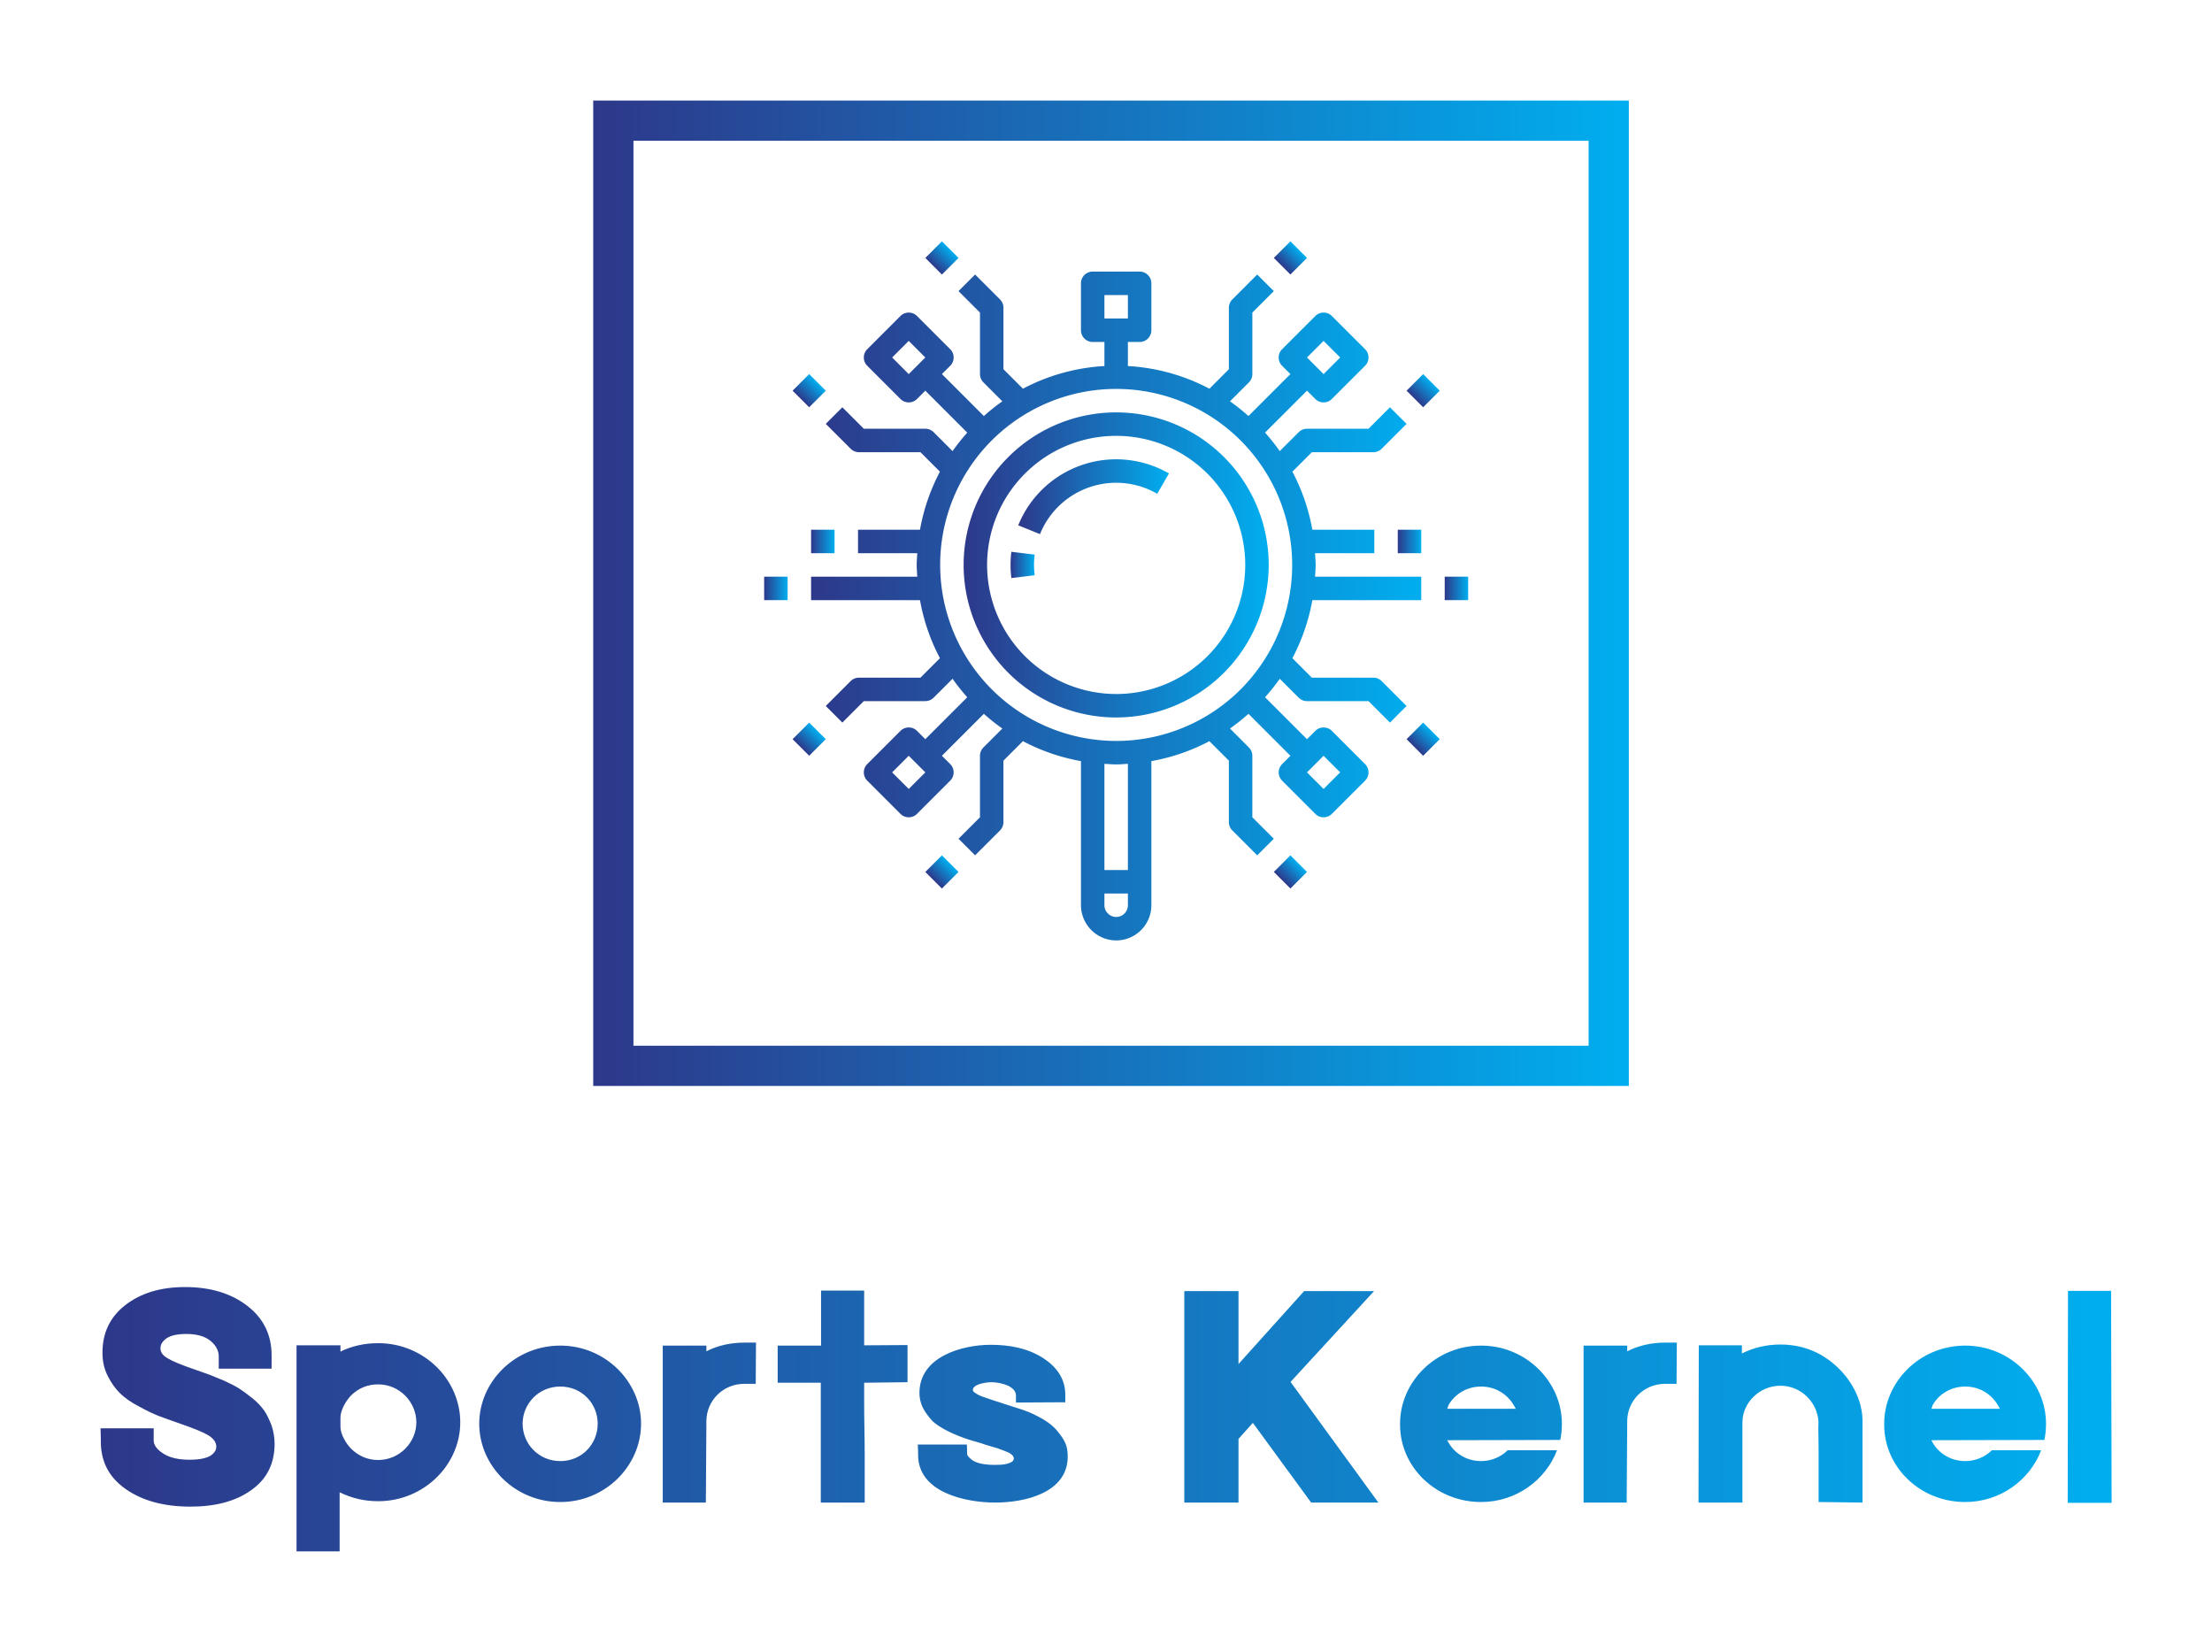
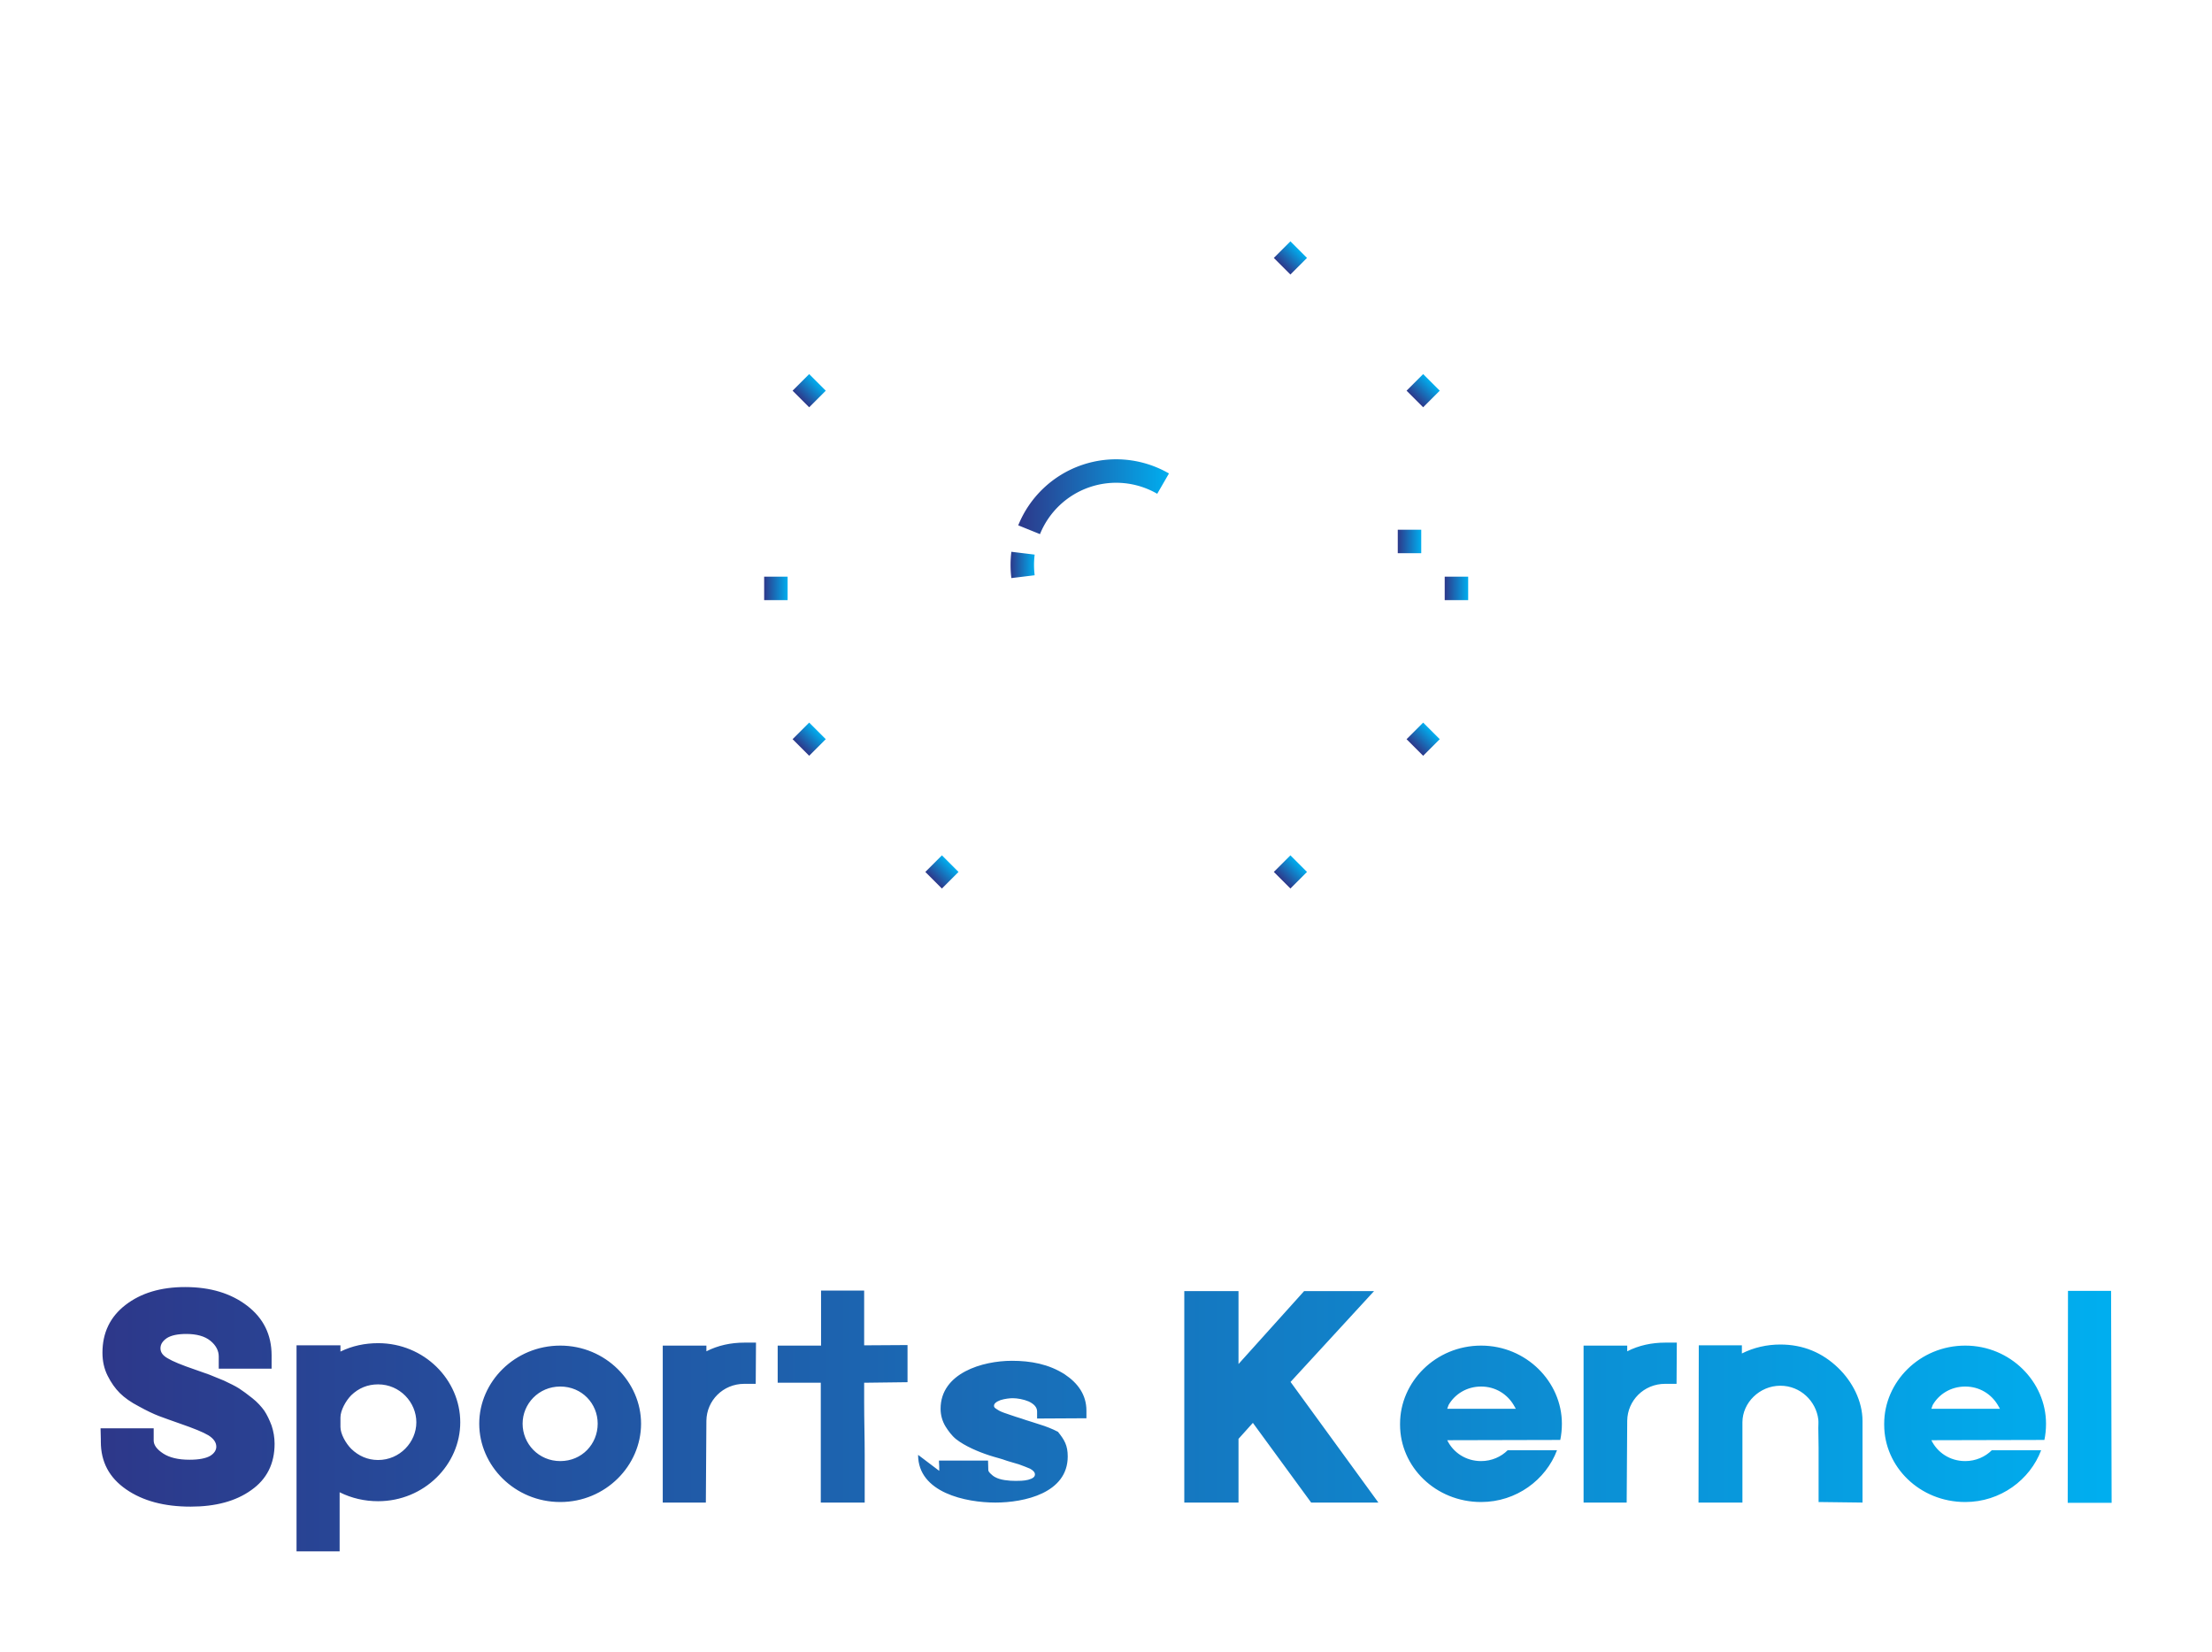
<svg xmlns="http://www.w3.org/2000/svg" version="1.1" width="3300" height="2464.258" viewBox="0 0 3300 2464.258">
  <g transform="scale(15) translate(10, 10)">
    <defs id="SvgjsDefs1054">
      <linearGradient id="SvgjsLinearGradient1061">
        <stop id="SvgjsStop1062" stop-color="#2d388a" offset="0" />
        <stop id="SvgjsStop1063" stop-color="#00aeef" offset="1" />
      </linearGradient>
      <linearGradient id="SvgjsLinearGradient1064">
        <stop id="SvgjsStop1065" stop-color="#2d388a" offset="0" />
        <stop id="SvgjsStop1066" stop-color="#00aeef" offset="1" />
      </linearGradient>
      <linearGradient id="SvgjsLinearGradient1067">
        <stop id="SvgjsStop1068" stop-color="#2d388a" offset="0" />
        <stop id="SvgjsStop1069" stop-color="#00aeef" offset="1" />
      </linearGradient>
    </defs>
    <g id="SvgjsG1055" featureKey="symbolContainer" transform="matrix(1,0,0,1,49,0)" fill="url(#SvgjsLinearGradient1061)">
-       <path fill-rule="nonzero" d="             M0,0             H103             V98             H0,0             z             M4,4             v90             h95             v-90             z     " />
-     </g>
+       </g>
    <g id="SvgjsG1056" featureKey="symbolFeature-0" transform="matrix(1.167,0,0,1.167,63.667,11.174)" fill="url(#SvgjsLinearGradient1064)">
      <title>intelligent-search-Find-detect-SEO</title>
      <g>
        <path d="M35.5,23.936l1-1.731a9,9,0,0,0-12.846,4.42l1.854.75a7,7,0,0,1,9.99-3.439Z" />
        <path d="M23.069,28.879a9.141,9.141,0,0,0,0,2.242l1.985-.242a7.181,7.181,0,0,1,0-1.758Z" />
-         <path d="M35,59V46.719a16.887,16.887,0,0,0,4.946-1.7l1.66,1.66V51.92a1,1,0,0,0,.293.707l2.122,2.122,1.414-1.414-1.829-1.829V46.264a1,1,0,0,0-.293-.707L41.7,43.942a17.149,17.149,0,0,0,1.576-1.253l3.575,3.575-.707.707a1,1,0,0,0,0,1.414l2.828,2.828a1,1,0,0,0,1.414,0l2.828-2.828a1,1,0,0,0,0-1.414l-2.828-2.828a1,1,0,0,0-1.414,0l-.707.707-3.575-3.575A17.149,17.149,0,0,0,45.942,39.7l1.615,1.614a1,1,0,0,0,.707.293h5.242l1.829,1.829,1.414-1.414L54.627,39.9a1,1,0,0,0-.707-.293H48.678l-1.66-1.66A16.887,16.887,0,0,0,48.719,33H58V31H48.949c.02-.333.051-.662.051-1s-.031-.667-.051-1H54V27H48.719a16.887,16.887,0,0,0-1.7-4.946l1.66-1.66H53.92a1,1,0,0,0,.707-.293l2.122-2.122-1.414-1.414-1.829,1.829H48.264a1,1,0,0,0-.707.293L45.942,20.3a17.149,17.149,0,0,0-1.253-1.576l3.575-3.575.707.707a1,1,0,0,0,1.414,0l2.828-2.828a1,1,0,0,0,0-1.414L50.385,8.787a1,1,0,0,0-1.414,0l-2.828,2.828a1,1,0,0,0,0,1.414l.707.707-3.575,3.575A17.149,17.149,0,0,0,41.7,16.058l1.614-1.615a1,1,0,0,0,.293-.707V8.494l1.829-1.829L44.021,5.251,41.9,7.373a1,1,0,0,0-.293.707v5.242l-1.66,1.66A16.872,16.872,0,0,0,33,13.051V11h1a1,1,0,0,0,1-1V6a1,1,0,0,0-1-1H30a1,1,0,0,0-1,1v4a1,1,0,0,0,1,1h1v2.051a16.872,16.872,0,0,0-6.946,1.931l-1.66-1.66V8.08a1,1,0,0,0-.293-.707L19.979,5.251,18.565,6.665l1.829,1.829v5.242a1,1,0,0,0,.293.707L22.3,16.058a17.149,17.149,0,0,0-1.576,1.253L17.15,13.736l.707-.707a1,1,0,0,0,0-1.414L15.029,8.787a1,1,0,0,0-1.414,0l-2.828,2.828a1,1,0,0,0,0,1.414l2.828,2.828a1,1,0,0,0,1.414,0l.707-.707,3.575,3.575A17.149,17.149,0,0,0,18.058,20.3l-1.615-1.614a1,1,0,0,0-.707-.293H10.494L8.665,16.565,7.251,17.979,9.373,20.1a1,1,0,0,0,.707.293h5.242l1.66,1.66A16.887,16.887,0,0,0,15.281,27H10v2h5.051c-.02.333-.051.662-.051,1s.031.667.051,1H6v2h9.281a16.887,16.887,0,0,0,1.7,4.946l-1.66,1.66H10.08a1,1,0,0,0-.707.293L7.251,42.021l1.414,1.414,1.829-1.829h5.242a1,1,0,0,0,.707-.293L18.058,39.7a17.149,17.149,0,0,0,1.253,1.576L15.736,44.85l-.707-.707a1,1,0,0,0-1.414,0l-2.828,2.828a1,1,0,0,0,0,1.414l2.828,2.828a1,1,0,0,0,1.414,0l2.828-2.828a1,1,0,0,0,0-1.414l-.707-.707,3.575-3.575A17.149,17.149,0,0,0,22.3,43.942l-1.614,1.615a1,1,0,0,0-.293.707v5.242l-1.829,1.829,1.414,1.414L22.1,52.627a1,1,0,0,0,.293-.707V46.678l1.66-1.66A16.887,16.887,0,0,0,29,46.719V59a3.015,3.015,0,0,0,3,3A3,3,0,0,0,35,59ZM49.678,46.264l1.414,1.414-1.414,1.414-1.414-1.414Zm0-35.356,1.414,1.414-1.414,1.414-1.414-1.414ZM31,7h2V9H31ZM14.322,13.736l-1.414-1.414,1.414-1.414,1.414,1.414Zm0,35.356-1.414-1.414,1.414-1.414,1.414,1.414ZM17,30A15,15,0,1,1,32,45,15.017,15.017,0,0,1,17,30ZM32,47c.338,0,.667-.031,1-.051V56H31V46.949C31.333,46.969,31.662,47,32,47ZM31,59V58h2v1a1,1,0,0,1-1,1,.977.977,0,0,1-.713-.307A.959.959,0,0,1,31,59Z" />
        <rect x="57.163" y="14.15" width="2" height="2" transform="translate(6.323 45.565) rotate(-45)" />
        <rect x="45.85" y="2.837" width="2" height="2" transform="translate(11.009 34.251) rotate(-45)" />
        <rect x="16.15" y="55.163" width="2" height="2" transform="translate(-34.69 28.577) rotate(-45)" />
        <rect x="4.837" y="43.85" width="2" height="2" transform="translate(-30.004 17.263) rotate(-45)" />
        <rect x="4.837" y="14.15" width="2" height="2" transform="translate(-9.003 8.565) rotate(-45)" />
-         <rect x="16.15" y="2.837" width="2" height="2" transform="translate(2.31 13.251) rotate(-45)" />
        <rect x="45.85" y="55.163" width="2" height="2" transform="translate(-25.991 49.577) rotate(-45)" />
        <rect x="57.163" y="43.85" width="2" height="2" transform="translate(-14.678 54.264) rotate(-45)" />
        <rect x="2" y="31" width="2" height="2" />
-         <rect x="6" y="27" width="2" height="2" />
        <rect x="60" y="31" width="2" height="2" />
        <rect x="56" y="27" width="2" height="2" />
-         <path d="M45,30A13,13,0,1,0,32,43,13.015,13.015,0,0,0,45,30ZM21,30A11,11,0,1,1,32,41,11.013,11.013,0,0,1,21,30Z" />
      </g>
    </g>
    <g id="SvgjsG1057" featureKey="nameFeature-0" transform="matrix(0.674,0,0,0.674,-1.078,112.474)" fill="url(#SvgjsLinearGradient1067)">
-       <path d="M14.88 40.6 c-3.88 0 -7.04 -0.84 -9.52 -2.56 s-3.72 -4.04 -3.72 -7.04 l0 -0.36 l-0.04 -1.6 l7.84 0 l0 1.8 c0 0.68 0.48 1.32 1.4 1.92 s2.2 0.92 3.88 0.92 c1.4 0 2.4 -0.2 3.04 -0.56 c0.6 -0.36 0.92 -0.84 0.92 -1.36 c0 -0.64 -0.4 -1.2 -1.16 -1.68 c-0.8 -0.48 -2.2 -1.04 -4.16 -1.72 c-1.24 -0.44 -2.28 -0.8 -3.12 -1.12 s-1.84 -0.8 -3 -1.44 c-1.16 -0.6 -2.12 -1.28 -2.8 -1.96 s-1.28 -1.52 -1.8 -2.56 s-0.76 -2.16 -0.76 -3.4 c0 -2.92 1.12 -5.28 3.4 -7.04 s5.2 -2.64 8.8 -2.64 c3.72 0 6.76 0.92 9.16 2.76 s3.6 4.28 3.6 7.32 l0 1.96 l-7.8 0 l0 -1.8 c0 -0.84 -0.4 -1.64 -1.24 -2.32 s-2.04 -1 -3.56 -1 c-1.24 0 -2.2 0.2 -2.84 0.6 c-0.64 0.44 -0.96 0.92 -0.96 1.52 s0.36 1.08 1.08 1.48 c0.72 0.44 2.08 1 4.08 1.68 l2.04 0.72 l2.16 0.88 c0.92 0.44 1.68 0.8 2.24 1.16 s1.2 0.84 1.96 1.44 s1.32 1.24 1.76 1.84 c0.4 0.6 0.76 1.36 1.08 2.2 c0.28 0.84 0.44 1.76 0.44 2.68 c0 2.96 -1.16 5.24 -3.44 6.84 c-2.28 1.64 -5.28 2.44 -8.96 2.44 z M42.56 16.48 c6.8 0 12.12 5.4 12.12 11.68 c0 6.24 -5.32 11.64 -12.12 11.64 c-2 0 -3.92 -0.44 -5.68 -1.32 l0 8.72 l-6.36 0 l0 -30.4 l6.48 0 l0 0.92 c1.72 -0.84 3.6 -1.24 5.56 -1.24 z M42.56 33.72 c3.2 0 5.64 -2.64 5.64 -5.56 c0 -2.96 -2.44 -5.6 -5.64 -5.6 c-1.56 0 -2.88 0.56 -3.96 1.6 c-0.8 0.8 -1.6 2.24 -1.6 3.28 l0 1.4 c0 1.04 0.8 2.44 1.6 3.24 c1.08 1.04 2.4 1.64 3.96 1.64 z M57.48 28.36 c0 6.2 5.24 11.56 11.96 11.56 c6.68 0 11.92 -5.36 11.92 -11.56 c0 -6.16 -5.24 -11.52 -11.92 -11.52 c-6.72 0 -11.96 5.36 -11.96 11.52 z M74.96 28.36 c0 3 -2.32 5.52 -5.52 5.52 s-5.56 -2.56 -5.56 -5.52 c0 -2.92 2.36 -5.48 5.56 -5.48 s5.52 2.52 5.52 5.48 z M84.56 16.84 l0 23.16 l6.36 0 l0.08 -12.08 c0.04 -2.96 2.44 -5.44 5.6 -5.44 l1.68 0 l0.04 -6.08 l-1.72 0 c-1.96 0 -3.88 0.4 -5.6 1.28 l0 -0.84 l-6.44 0 z M107.88 22.32 l0 17.68 l6.48 0 l0 -7.04 c0 -2.56 -0.08 -5.16 -0.08 -7.72 l0 -2.92 l6.4 -0.08 l0 -5.48 l-6.4 0.04 l0 -8.08 l-6.36 0 l0 8.12 l-6.4 0 l0 5.48 l6.36 0 z M122.24 32.96 c0 5.6 7.08 7.04 11.4 7.04 c4.28 0 10.68 -1.4 10.68 -6.8 c0 -1.64 -0.48 -2.44 -1.44 -3.64 c-0.8 -1.04 -2 -1.8 -3.12 -2.36 c-0.84 -0.44 -1.76 -0.8 -2.68 -1.08 c-0.92 -0.32 -1.84 -0.56 -2.72 -0.88 c-0.48 -0.16 -1.08 -0.32 -1.72 -0.56 c-0.6 -0.2 -1.2 -0.4 -1.56 -0.6 c-0.2 -0.12 -0.4 -0.24 -0.56 -0.36 s-0.2 -0.24 -0.2 -0.36 c0 -0.32 0.32 -0.6 0.96 -0.84 c0.64 -0.2 1.36 -0.28 1.8 -0.28 c0.68 0 1.6 0.16 2.36 0.48 c0.76 0.36 1.24 0.84 1.24 1.48 l0 1.04 l7.28 -0.04 l0 -1.12 c0 -2.36 -1.28 -4.08 -3.2 -5.36 c-2.36 -1.52 -5.04 -2 -7.8 -2 c-4.32 0 -10.52 1.8 -10.52 7.08 c0 0.92 0.24 1.8 0.72 2.6 c0.4 0.64 0.92 1.36 1.56 1.88 c1.32 1.04 3.32 1.88 4.92 2.4 c0.84 0.28 1.76 0.48 2.6 0.8 c0.48 0.16 1.12 0.32 1.76 0.52 c0.64 0.24 1.2 0.44 1.64 0.64 c0.44 0.24 0.72 0.52 0.72 0.84 c0 0.36 -0.28 0.6 -1 0.8 c-0.64 0.16 -1.4 0.16 -1.84 0.16 c-1 0 -2.28 -0.12 -3.04 -0.56 c-0.24 -0.12 -0.48 -0.32 -0.68 -0.52 s-0.32 -0.36 -0.32 -0.52 l-0.04 -1.4 l-7.24 0 l0 0.16 c0.04 0.44 0.04 0.88 0.04 1.36 z M161.52 40 l0 -31.2 l8 0 l0 10.76 l9.68 -10.76 l10.32 0 l-12.32 13.4 l12.96 17.8 l-9.92 0 l-8.6 -11.76 l-2.12 2.36 l0 9.4 l-8 0 z M193.36 28.36 c0 -6.16 5.24 -11.52 11.96 -11.52 c6.68 0 11.92 5.36 11.92 11.52 c0 0.84 -0.08 1.64 -0.24 2.4 l-16.68 0.04 c0.88 1.8 2.72 3.08 5 3.08 c1.56 0 2.96 -0.64 3.92 -1.6 l7.28 0 c-1.64 4.36 -6 7.64 -11.2 7.64 c-6.72 0 -11.96 -5.2 -11.96 -11.4 l0 -0.16 z M200.52 25.6 l-0.2 0.56 l10.12 0 l-0.32 -0.56 c-0.96 -1.6 -2.68 -2.72 -4.8 -2.72 s-3.88 1.12 -4.8 2.72 z M220.44 16.84 l0 23.16 l6.36 0 l0.08 -12.08 c0.04 -2.96 2.44 -5.44 5.6 -5.44 l1.68 0 l0.04 -6.08 l-1.72 0 c-1.96 0 -3.88 0.4 -5.6 1.28 l0 -0.84 l-6.44 0 z M237.44 17.04 c0 7.52 -0.04 15.04 -0.04 22.6 l0 0.36 l6.48 0 l0 -11.84 c0 -2.88 2.52 -5.4 5.6 -5.4 c2.96 0 5.28 2.28 5.6 5 c0.04 0.4 0 0.84 0 1.24 l0.04 2.92 l0 8 l6.48 0.08 l0 -12.04 c0 -2.92 -1.48 -5.8 -3.6 -7.84 c-2.32 -2.24 -5.16 -3.44 -8.52 -3.44 c-2 0 -3.92 0.44 -5.68 1.32 l0 -1.2 l-6.36 0 l0 0.24 z M264.8 28.36 c0 -6.16 5.24 -11.52 11.96 -11.52 c6.68 0 11.92 5.36 11.92 11.52 c0 0.84 -0.08 1.64 -0.24 2.4 l-16.68 0.04 c0.88 1.8 2.72 3.08 5 3.08 c1.56 0 2.96 -0.64 3.92 -1.6 l7.28 0 c-1.64 4.36 -6 7.64 -11.2 7.64 c-6.72 0 -11.96 -5.2 -11.96 -11.4 l0 -0.16 z M271.96 25.6 l-0.2 0.56 l10.12 0 l-0.32 -0.56 c-0.96 -1.6 -2.68 -2.72 -4.8 -2.72 s-3.88 1.12 -4.8 2.72 z M291.88 40.04 l6.48 0 l-0.08 -31.28 l-6.36 0 l0 0.4 z" />
+       <path d="M14.88 40.6 c-3.88 0 -7.04 -0.84 -9.52 -2.56 s-3.72 -4.04 -3.72 -7.04 l0 -0.36 l-0.04 -1.6 l7.84 0 l0 1.8 c0 0.68 0.48 1.32 1.4 1.92 s2.2 0.92 3.88 0.92 c1.4 0 2.4 -0.2 3.04 -0.56 c0.6 -0.36 0.92 -0.84 0.92 -1.36 c0 -0.64 -0.4 -1.2 -1.16 -1.68 c-0.8 -0.48 -2.2 -1.04 -4.16 -1.72 c-1.24 -0.44 -2.28 -0.8 -3.12 -1.12 s-1.84 -0.8 -3 -1.44 c-1.16 -0.6 -2.12 -1.28 -2.8 -1.96 s-1.28 -1.52 -1.8 -2.56 s-0.76 -2.16 -0.76 -3.4 c0 -2.92 1.12 -5.28 3.4 -7.04 s5.2 -2.64 8.8 -2.64 c3.72 0 6.76 0.92 9.16 2.76 s3.6 4.28 3.6 7.32 l0 1.96 l-7.8 0 l0 -1.8 c0 -0.84 -0.4 -1.64 -1.24 -2.32 s-2.04 -1 -3.56 -1 c-1.24 0 -2.2 0.2 -2.84 0.6 c-0.64 0.44 -0.96 0.92 -0.96 1.52 s0.36 1.08 1.08 1.48 c0.72 0.44 2.08 1 4.08 1.68 l2.04 0.72 l2.16 0.88 c0.92 0.44 1.68 0.8 2.24 1.16 s1.2 0.84 1.96 1.44 s1.32 1.24 1.76 1.84 c0.4 0.6 0.76 1.36 1.08 2.2 c0.28 0.84 0.44 1.76 0.44 2.68 c0 2.96 -1.16 5.24 -3.44 6.84 c-2.28 1.64 -5.28 2.44 -8.96 2.44 z M42.56 16.48 c6.8 0 12.12 5.4 12.12 11.68 c0 6.24 -5.32 11.64 -12.12 11.64 c-2 0 -3.92 -0.44 -5.68 -1.32 l0 8.72 l-6.36 0 l0 -30.4 l6.48 0 l0 0.92 c1.72 -0.84 3.6 -1.24 5.56 -1.24 z M42.56 33.72 c3.2 0 5.64 -2.64 5.64 -5.56 c0 -2.96 -2.44 -5.6 -5.64 -5.6 c-1.56 0 -2.88 0.56 -3.96 1.6 c-0.8 0.8 -1.6 2.24 -1.6 3.28 l0 1.4 c0 1.04 0.8 2.44 1.6 3.24 c1.08 1.04 2.4 1.64 3.96 1.64 z M57.48 28.36 c0 6.2 5.24 11.56 11.96 11.56 c6.68 0 11.92 -5.36 11.92 -11.56 c0 -6.16 -5.24 -11.52 -11.92 -11.52 c-6.72 0 -11.96 5.36 -11.96 11.52 z M74.96 28.36 c0 3 -2.32 5.52 -5.52 5.52 s-5.56 -2.56 -5.56 -5.52 c0 -2.92 2.36 -5.48 5.56 -5.48 s5.52 2.52 5.52 5.48 z M84.56 16.84 l0 23.16 l6.36 0 l0.08 -12.08 c0.04 -2.96 2.44 -5.44 5.6 -5.44 l1.68 0 l0.04 -6.08 l-1.72 0 c-1.96 0 -3.88 0.4 -5.6 1.28 l0 -0.84 l-6.44 0 z M107.88 22.32 l0 17.68 l6.48 0 l0 -7.04 c0 -2.56 -0.08 -5.16 -0.08 -7.72 l0 -2.92 l6.4 -0.08 l0 -5.48 l-6.4 0.04 l0 -8.08 l-6.36 0 l0 8.12 l-6.4 0 l0 5.48 l6.36 0 z M122.24 32.96 c0 5.6 7.08 7.04 11.4 7.04 c4.28 0 10.68 -1.4 10.68 -6.8 c0 -1.64 -0.48 -2.44 -1.44 -3.64 c-0.84 -0.44 -1.76 -0.8 -2.68 -1.08 c-0.92 -0.32 -1.84 -0.56 -2.72 -0.88 c-0.48 -0.16 -1.08 -0.32 -1.72 -0.56 c-0.6 -0.2 -1.2 -0.4 -1.56 -0.6 c-0.2 -0.12 -0.4 -0.24 -0.56 -0.36 s-0.2 -0.24 -0.2 -0.36 c0 -0.32 0.32 -0.6 0.96 -0.84 c0.64 -0.2 1.36 -0.28 1.8 -0.28 c0.68 0 1.6 0.16 2.36 0.48 c0.76 0.36 1.24 0.84 1.24 1.48 l0 1.04 l7.28 -0.04 l0 -1.12 c0 -2.36 -1.28 -4.08 -3.2 -5.36 c-2.36 -1.52 -5.04 -2 -7.8 -2 c-4.32 0 -10.52 1.8 -10.52 7.08 c0 0.92 0.24 1.8 0.72 2.6 c0.4 0.64 0.92 1.36 1.56 1.88 c1.32 1.04 3.32 1.88 4.92 2.4 c0.84 0.28 1.76 0.48 2.6 0.8 c0.48 0.16 1.12 0.32 1.76 0.52 c0.64 0.24 1.2 0.44 1.64 0.64 c0.44 0.24 0.72 0.52 0.72 0.84 c0 0.36 -0.28 0.6 -1 0.8 c-0.64 0.16 -1.4 0.16 -1.84 0.16 c-1 0 -2.28 -0.12 -3.04 -0.56 c-0.24 -0.12 -0.48 -0.32 -0.68 -0.52 s-0.32 -0.36 -0.32 -0.52 l-0.04 -1.4 l-7.24 0 l0 0.16 c0.04 0.44 0.04 0.88 0.04 1.36 z M161.52 40 l0 -31.2 l8 0 l0 10.76 l9.68 -10.76 l10.32 0 l-12.32 13.4 l12.96 17.8 l-9.92 0 l-8.6 -11.76 l-2.12 2.36 l0 9.4 l-8 0 z M193.36 28.36 c0 -6.16 5.24 -11.52 11.96 -11.52 c6.68 0 11.92 5.36 11.92 11.52 c0 0.84 -0.08 1.64 -0.24 2.4 l-16.68 0.04 c0.88 1.8 2.72 3.08 5 3.08 c1.56 0 2.96 -0.64 3.92 -1.6 l7.28 0 c-1.64 4.36 -6 7.64 -11.2 7.64 c-6.72 0 -11.96 -5.2 -11.96 -11.4 l0 -0.16 z M200.52 25.6 l-0.2 0.56 l10.12 0 l-0.32 -0.56 c-0.96 -1.6 -2.68 -2.72 -4.8 -2.72 s-3.88 1.12 -4.8 2.72 z M220.44 16.84 l0 23.16 l6.36 0 l0.08 -12.08 c0.04 -2.96 2.44 -5.44 5.6 -5.44 l1.68 0 l0.04 -6.08 l-1.72 0 c-1.96 0 -3.88 0.4 -5.6 1.28 l0 -0.84 l-6.44 0 z M237.44 17.04 c0 7.52 -0.04 15.04 -0.04 22.6 l0 0.36 l6.48 0 l0 -11.84 c0 -2.88 2.52 -5.4 5.6 -5.4 c2.96 0 5.28 2.28 5.6 5 c0.04 0.4 0 0.84 0 1.24 l0.04 2.92 l0 8 l6.48 0.08 l0 -12.04 c0 -2.92 -1.48 -5.8 -3.6 -7.84 c-2.32 -2.24 -5.16 -3.44 -8.52 -3.44 c-2 0 -3.92 0.44 -5.68 1.32 l0 -1.2 l-6.36 0 l0 0.24 z M264.8 28.36 c0 -6.16 5.24 -11.52 11.96 -11.52 c6.68 0 11.92 5.36 11.92 11.52 c0 0.84 -0.08 1.64 -0.24 2.4 l-16.68 0.04 c0.88 1.8 2.72 3.08 5 3.08 c1.56 0 2.96 -0.64 3.92 -1.6 l7.28 0 c-1.64 4.36 -6 7.64 -11.2 7.64 c-6.72 0 -11.96 -5.2 -11.96 -11.4 l0 -0.16 z M271.96 25.6 l-0.2 0.56 l10.12 0 l-0.32 -0.56 c-0.96 -1.6 -2.68 -2.72 -4.8 -2.72 s-3.88 1.12 -4.8 2.72 z M291.88 40.04 l6.48 0 l-0.08 -31.28 l-6.36 0 l0 0.4 z" />
    </g>
  </g>
</svg>